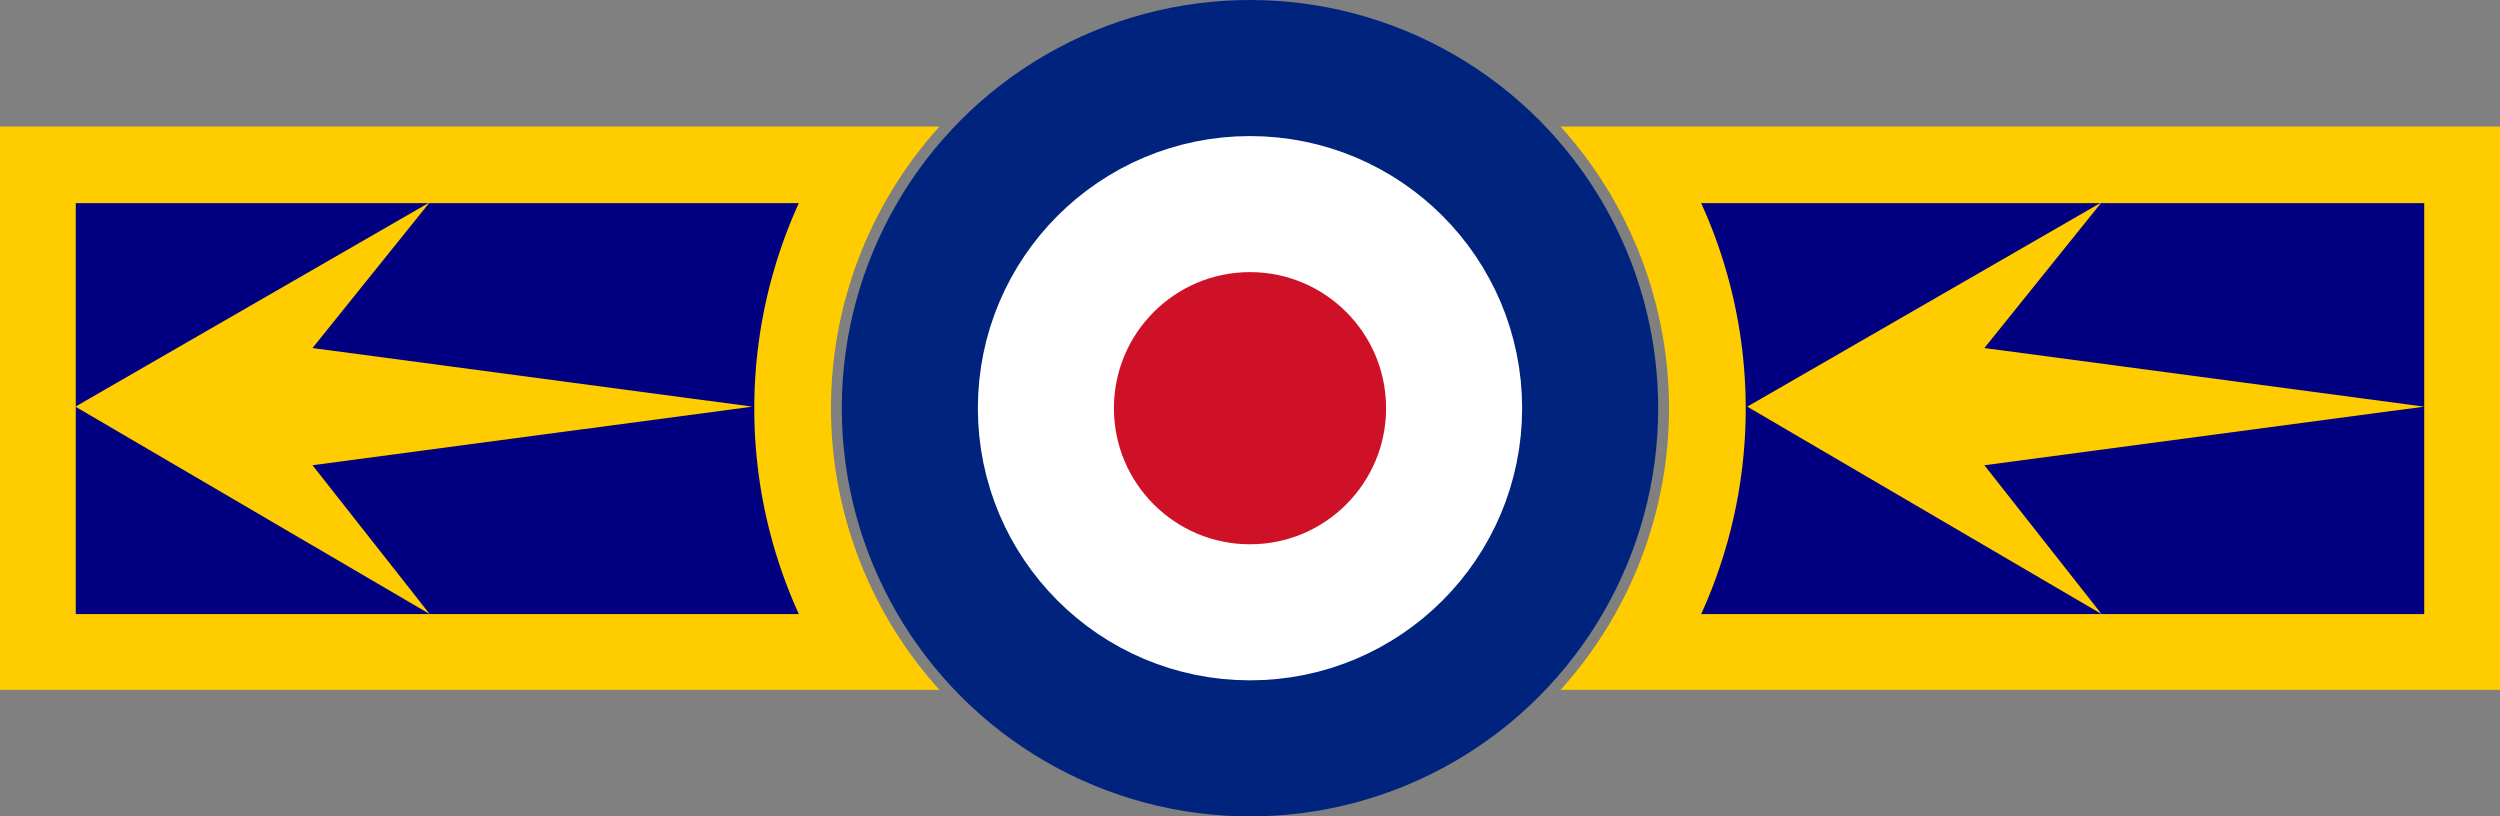
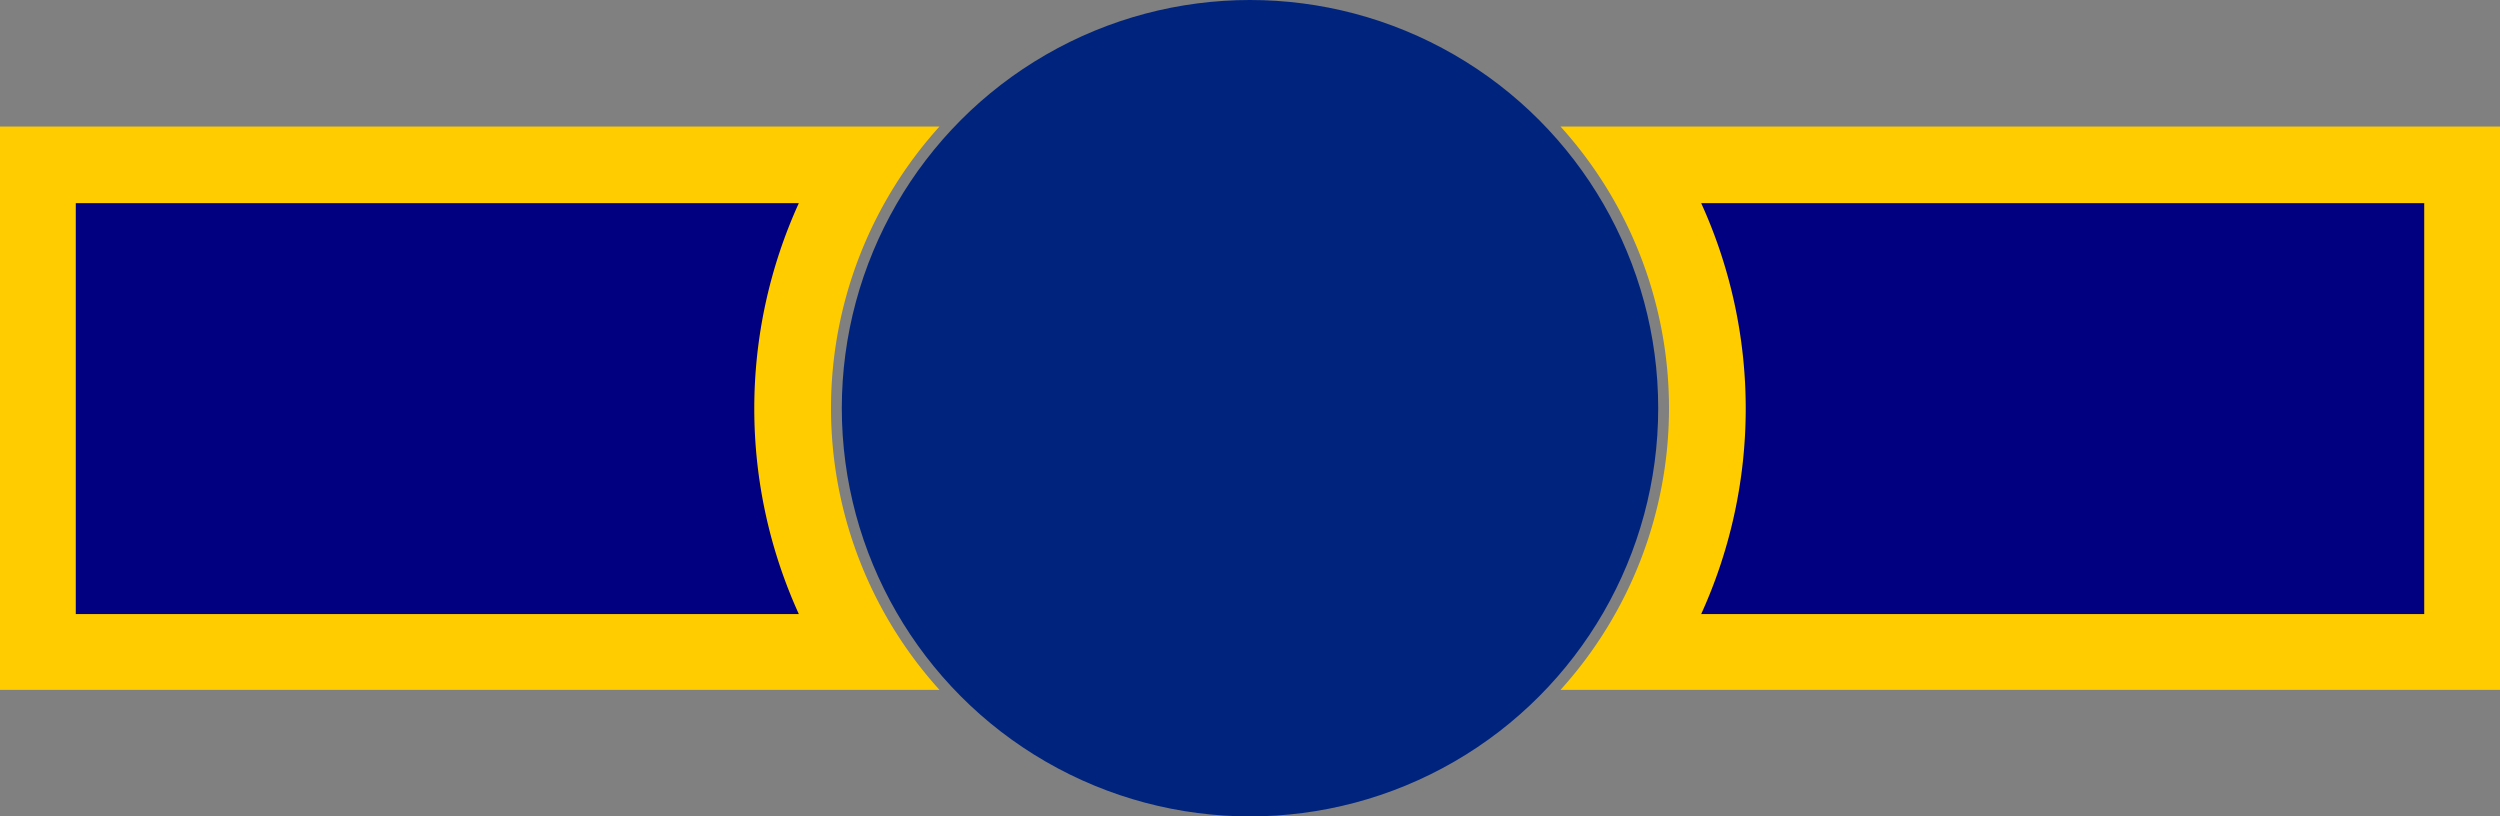
<svg xmlns="http://www.w3.org/2000/svg" width="640" height="209" version="1.0">
  <rect width="100%" height="100%" fill="#808080" stroke="none" />
  <path d="M0,32.4h240.5a107.5,107.5 0 0,0 0,144.2H0zM640,32.4h-240.5a107.5,107.5 0 0,1 0,144.2H640z" fill="#fc0" />
  <path d="M19.4,52h185.1a127,127 0 0,0 0,105.2H19.4zM620.6,52h-185.1a127,127 0 0,1 0,105.2H620.6z" fill="#000080" />
  <circle cx="320" cy="104.5" r="104.5" fill="#00247d" />
-   <circle cx="320" cy="104.5" r="52.25" fill="#ce1126" stroke="#fff" stroke-width="34.83" />
-   <path d="M110,157.2 l-30,-38.1 l112.6,-15 l-112.6,-15 l30,-37.3 l-90.7,52.3 l90.7,53.1zM538,157.2 l-30,-38.1 l112.6,-15 l-112.6,-15 l30,-37.3 l-90.7,52.3 l90.7,53.1z" fill="#fc0" />
</svg>